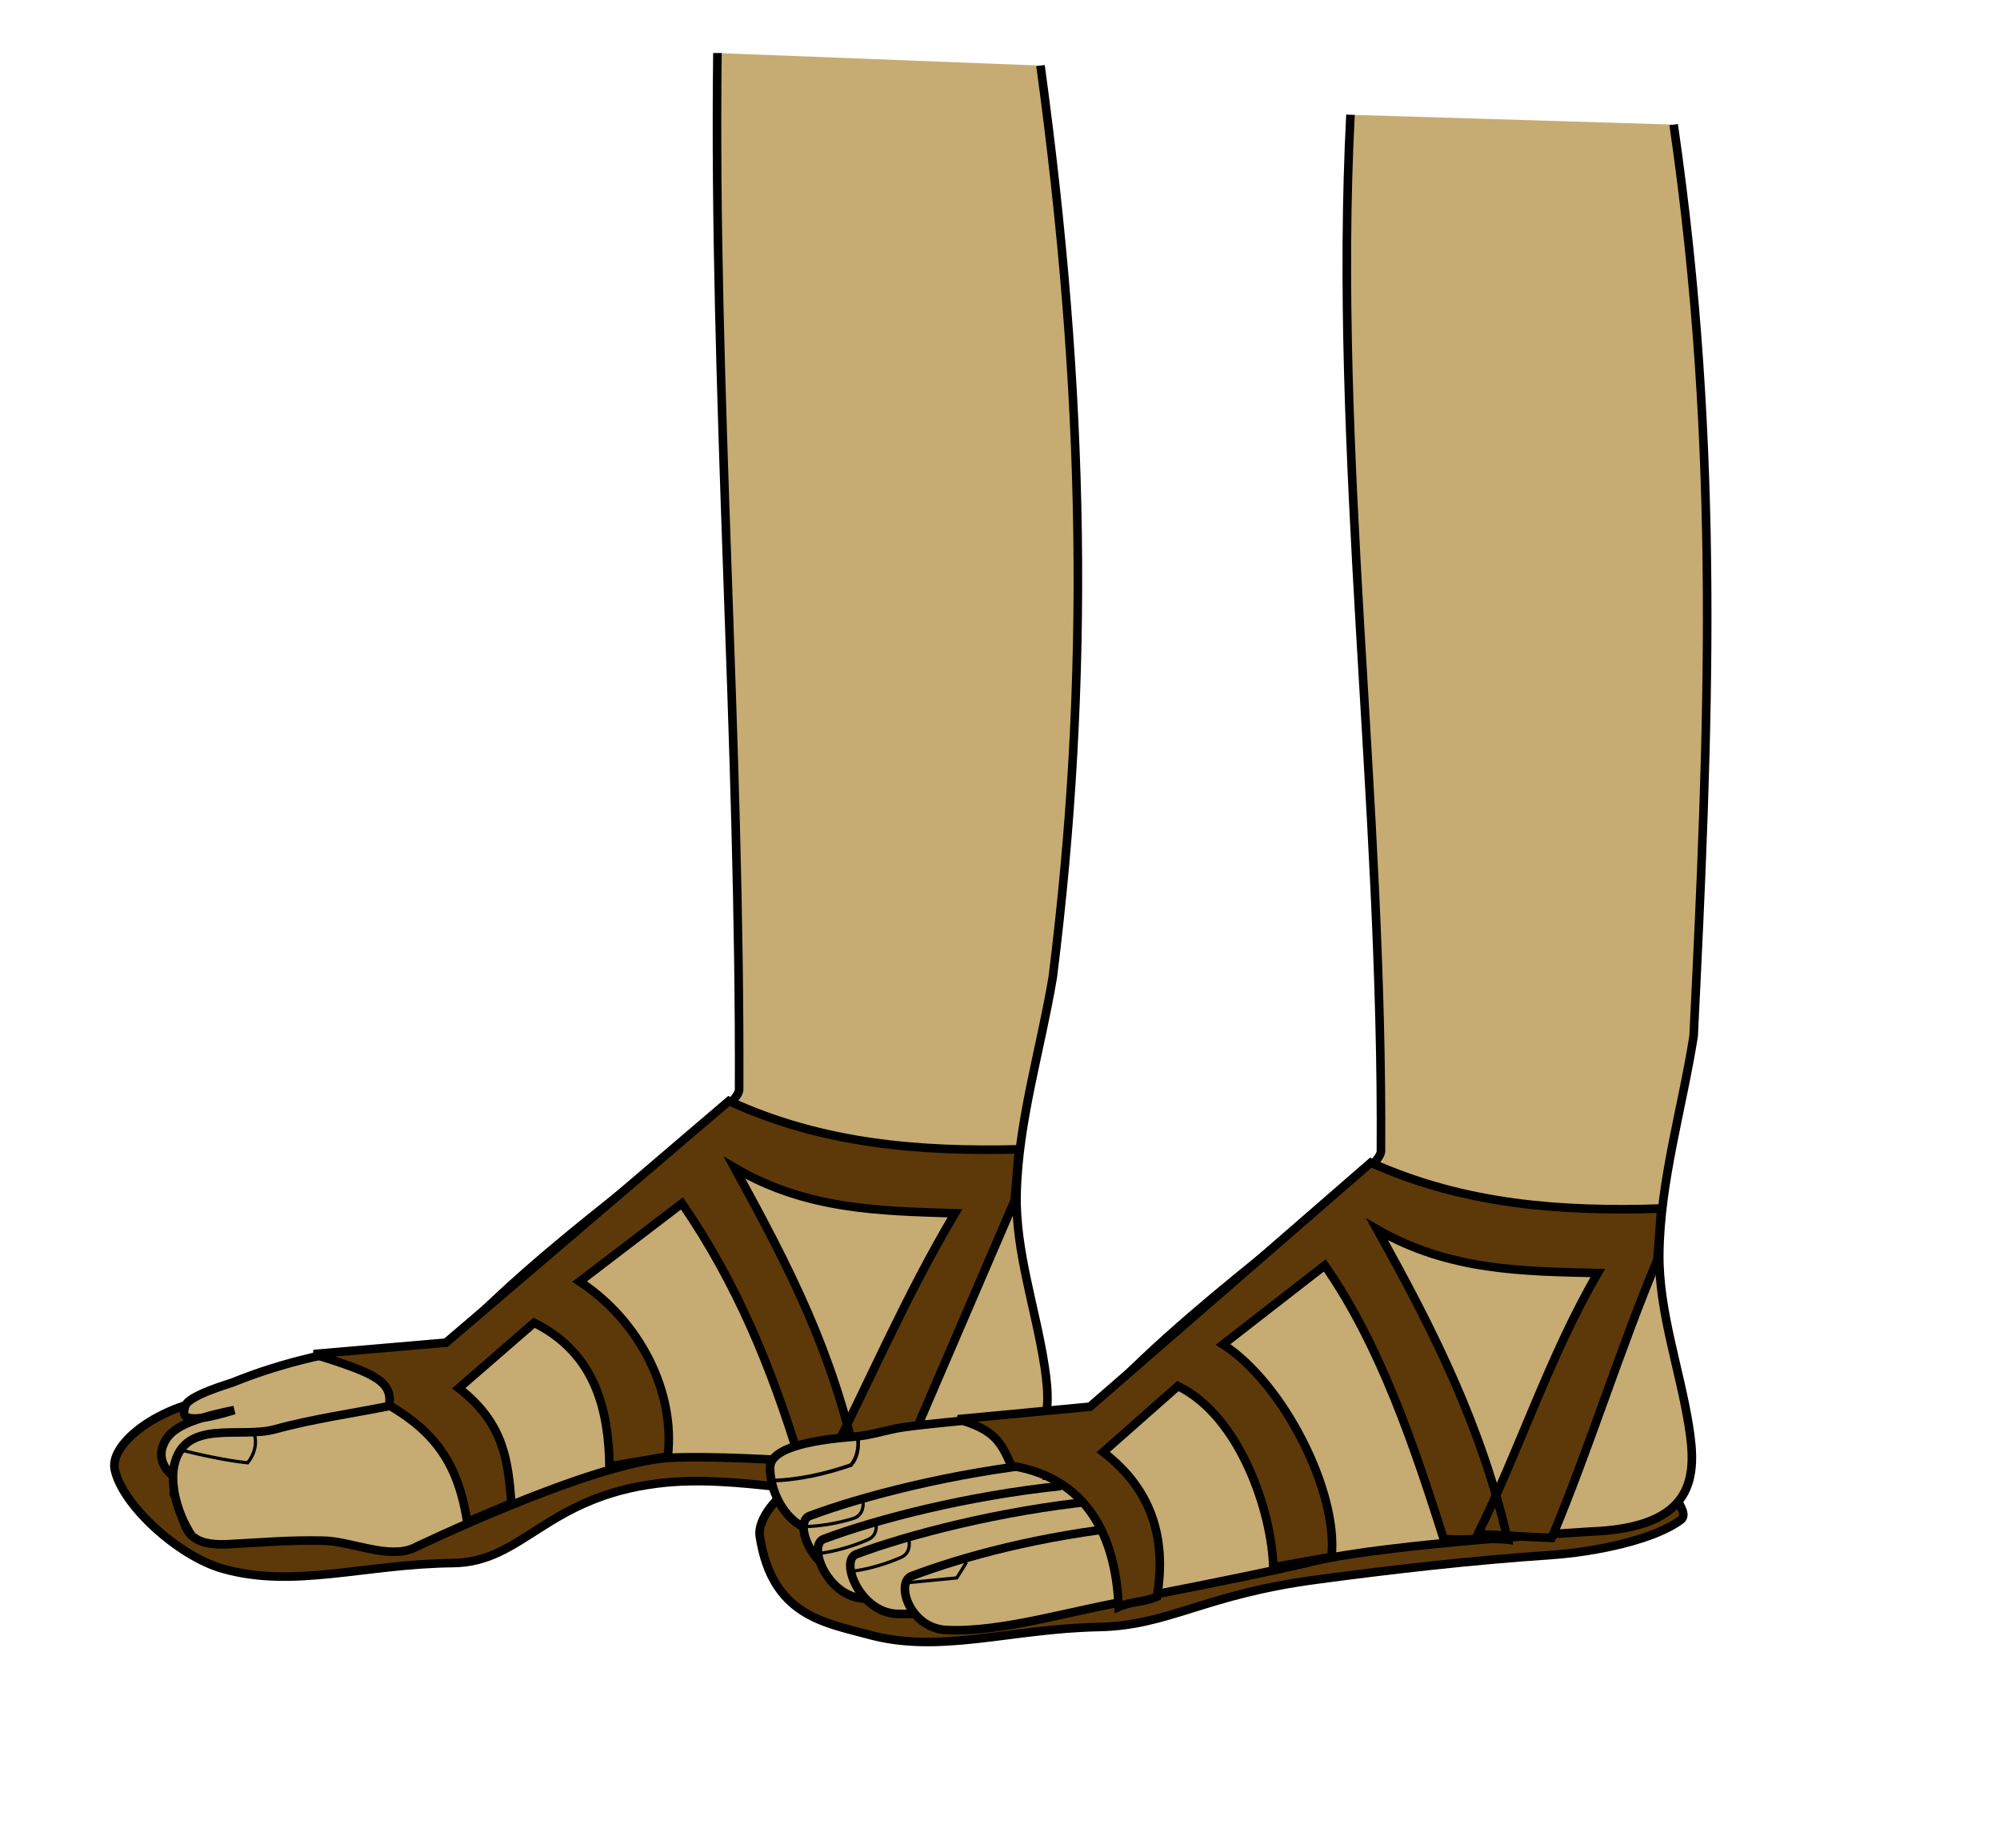
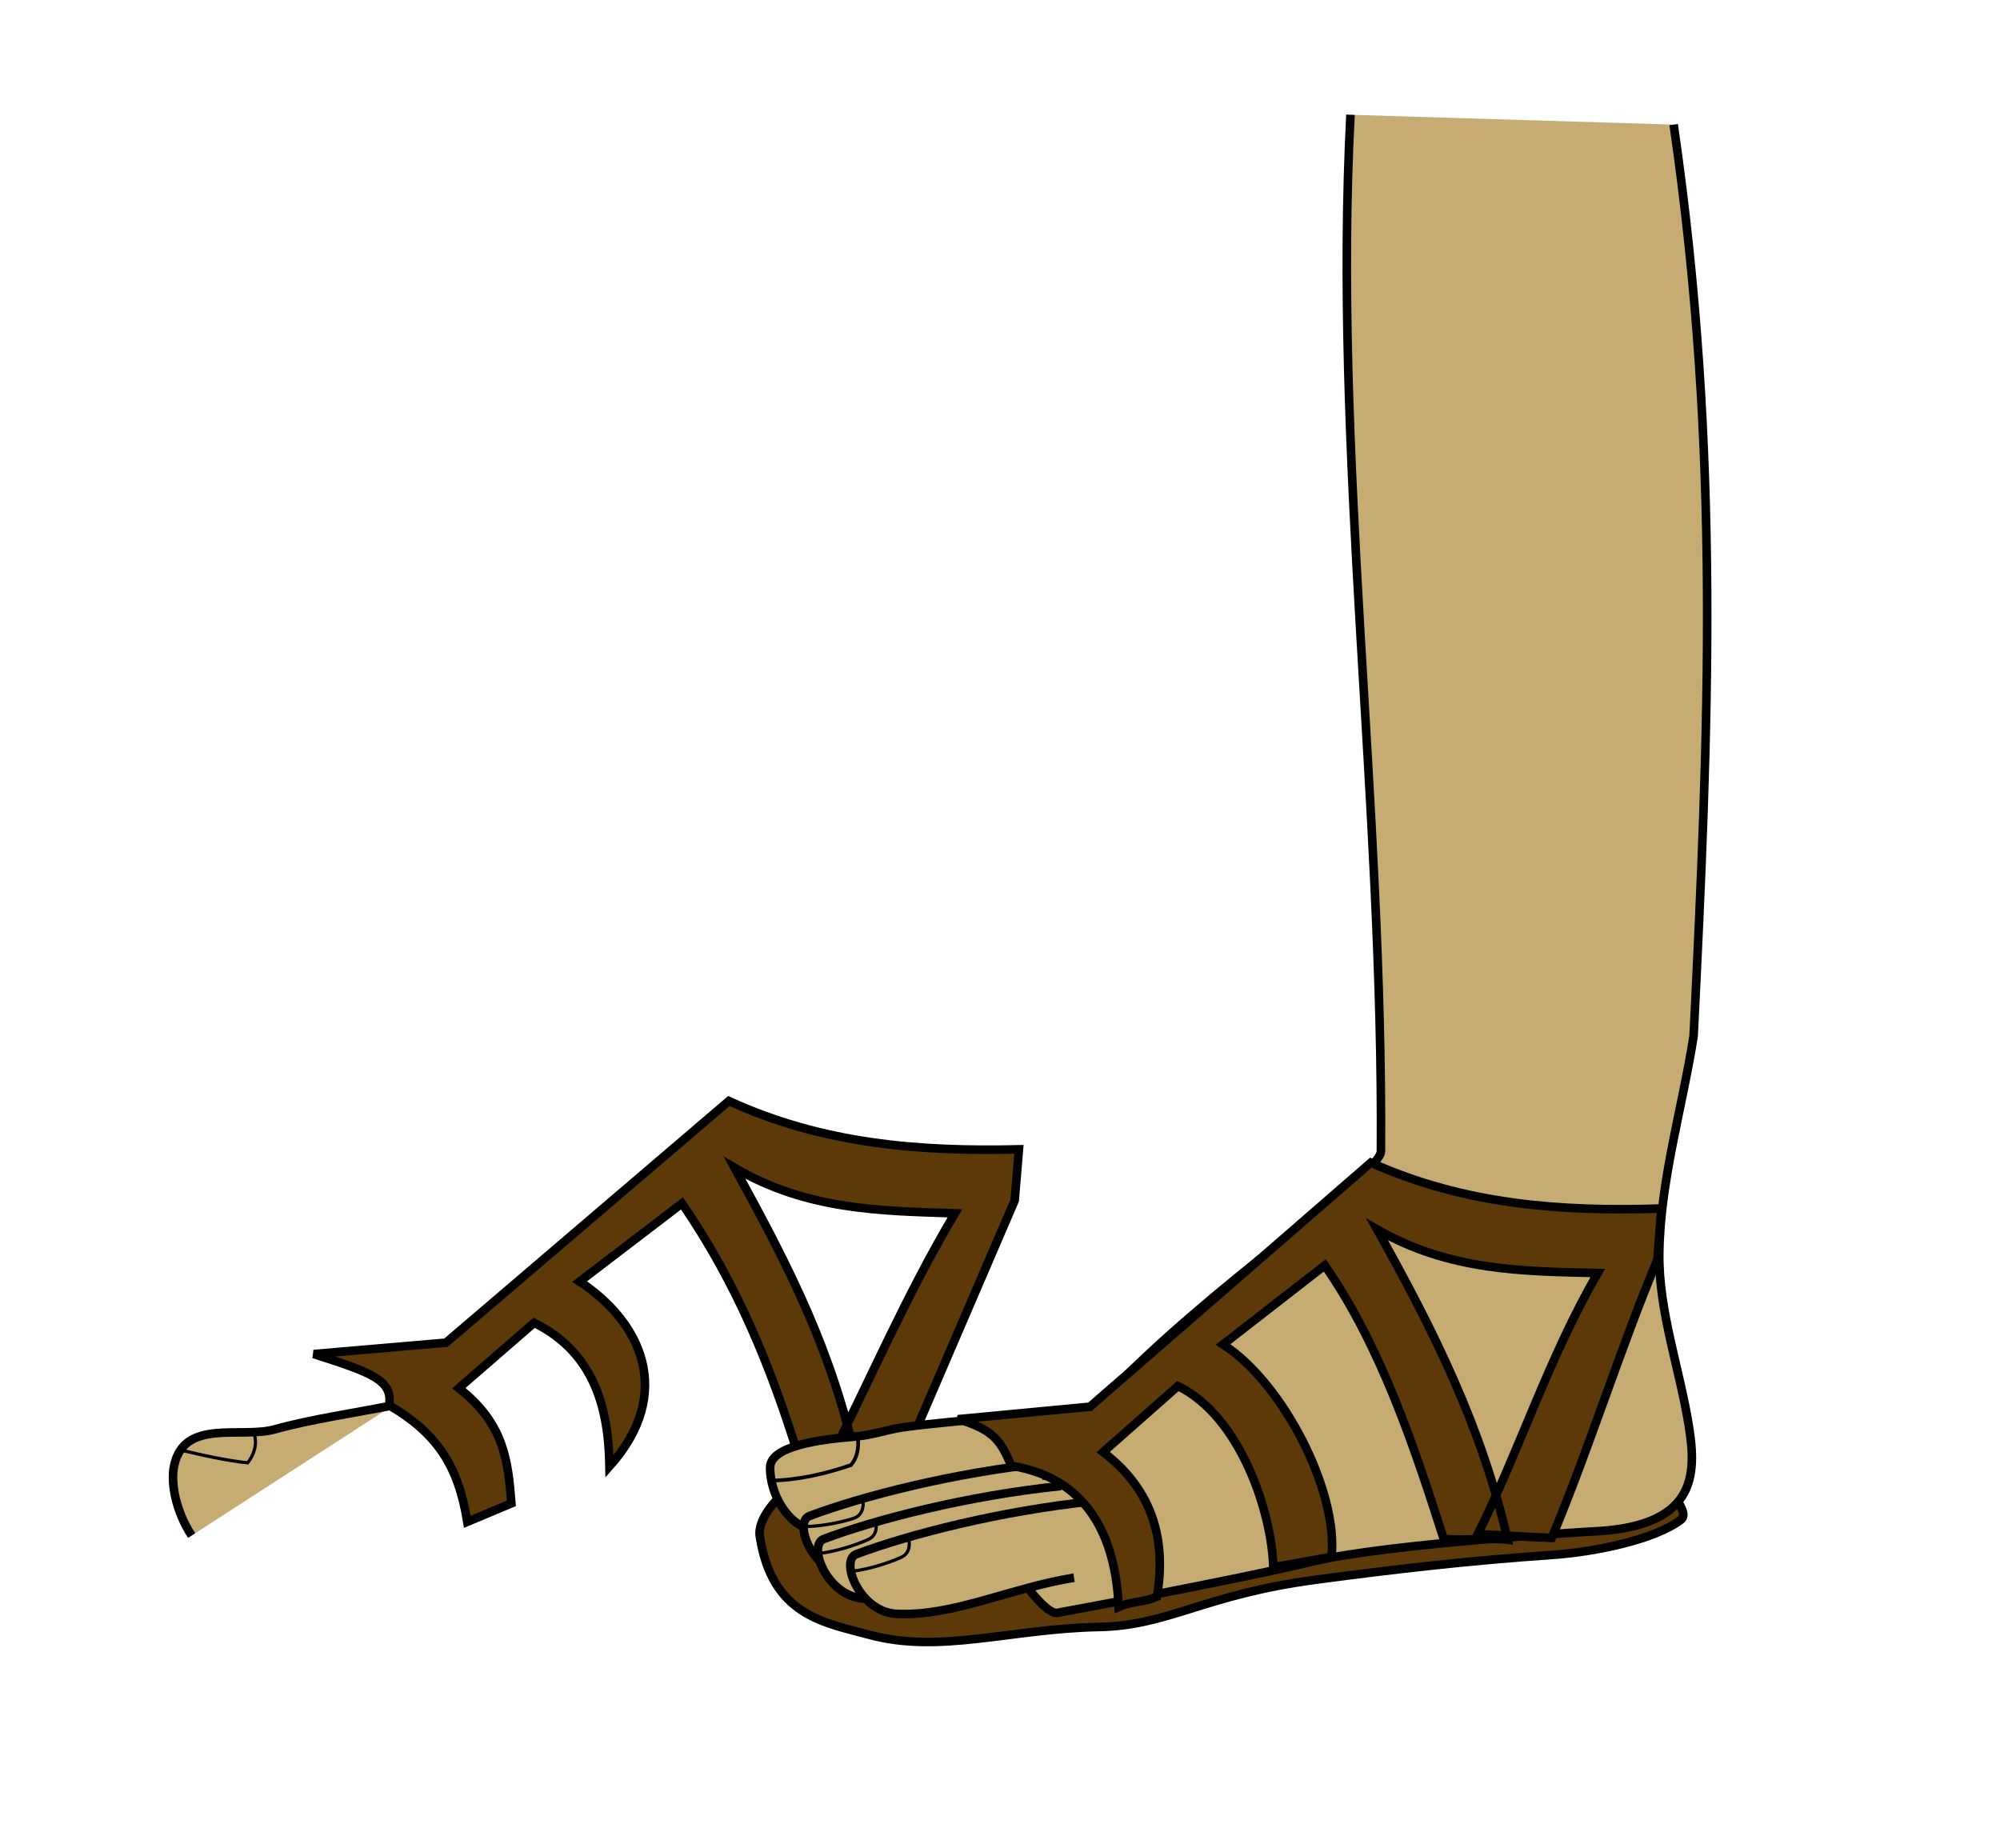
<svg xmlns="http://www.w3.org/2000/svg" xmlns:ns1="http://www.inkscape.org/namespaces/inkscape" xmlns:ns2="http://sodipodi.sourceforge.net/DTD/sodipodi-0.dtd" height="550pt" id="svg13535" ns1:version="0.40" ns2:docbase="/root/img/svg" ns2:docname="feet-in-sandals.svg" ns2:version="0.32" width="210mm">
  <defs id="defs3" />
  <ns2:namedview bordercolor="#666666" borderopacity="1.0" id="base" ns1:current-layer="layer1" ns1:cx="378.96535" ns1:cy="413.24286" ns1:pageopacity="0.0" ns1:pageshadow="2" ns1:window-height="536" ns1:window-width="640" ns1:window-x="96" ns1:window-y="96" ns1:zoom="0.43415836" pagecolor="#ffffff" />
  <g id="layer1" ns1:groupmode="layer" ns1:label="Layer 1">
    <g id="g13500" transform="matrix(10.213,0,0,10.213,-3713.690,-6100.828)">
-       <path d="M 371.452,651.797 C 369.445,652.239 367.901,653.552 368.082,654.449 C 368.362,655.836 370.555,657.828 372.281,658.316 C 375.048,659.099 377.775,658.133 381.23,658.095 C 383.948,658.065 384.813,655.545 389.185,655.001 C 392.306,654.613 395.666,655.635 398.852,655.443 C 400.564,655.34 402.869,654.875 403.88,654.117 C 404.269,653.826 403.327,652.902 403.051,652.294" id="path13358" ns2:nodetypes="csssssss" style="fill:#5d3909;fill-opacity:1;fill-rule:evenodd;stroke:#000000;stroke-width:0.25pt;stroke-linecap:butt;stroke-linejoin:miter;stroke-opacity:1" />
-       <path d="M 391.501,599.42 C 391.34,612.481 392.394,626.093 392.344,639.706 C 392.292,640.643 385.576,644.915 381.484,649.237 C 380.467,650.312 377.256,649.748 375.781,650.097 C 374.644,650.365 373.639,650.682 372.657,651.081 C 372.534,651.131 370.964,651.577 370.826,651.981 C 370.691,652.378 370.666,652.781 372.726,652.151 C 370.735,652.551 370.171,652.947 369.952,653.545 C 369.732,654.142 370.106,654.831 371.291,655.179 C 369.733,655.551 370.628,655.2 370.615,655.82 C 370.765,656.861 371.016,657.44 372.5,657.362 C 373.861,657.291 374.857,657.196 376.203,657.225 C 377.253,657.248 378.701,657.945 379.688,657.518 C 379.688,657.518 386.641,654.159 389.688,654.003 C 392.574,653.855 400.312,654.55 400.312,654.55 C 404.505,654.446 404.505,652.384 404.219,650.487 C 403.88,648.244 403.079,646.007 403.125,643.768 C 403.183,640.955 404.062,638.143 404.531,635.331 C 405.993,623.671 405.797,612.673 404.055,599.908" id="path13337" ns2:nodetypes="ccsssscsccssssssscc" style="fill:#c6ac72;fill-opacity:1;fill-rule:evenodd;stroke:#000000;stroke-width:0.25pt;stroke-linecap:butt;stroke-linejoin:miter;stroke-opacity:1" />
      <g id="g13355">
        <path d="M 371.071,657.027 C 370.472,656.115 370.24,655.004 370.391,654.306 C 370.785,652.47 372.966,653.266 374.297,652.9 C 375.805,652.485 377.37,652.275 378.906,651.962" id="path13352" ns2:nodetypes="csss" style="fill:#c6ac72;fill-opacity:1;fill-rule:evenodd;stroke:#000000;stroke-width:0.25pt;stroke-linecap:butt;stroke-linejoin:miter;stroke-opacity:1" />
        <path d="M 370.651,653.703 C 371.434,653.896 372.437,654.117 373.247,654.2 C 373.496,653.896 373.634,653.455 373.496,653.068" id="path13354" ns2:nodetypes="ccc" style="fill:none;fill-opacity:0.75;fill-rule:evenodd;stroke:#000000;stroke-width:0.125;stroke-linecap:butt;stroke-linejoin:miter;stroke-miterlimit:4;stroke-opacity:1" />
      </g>
-       <path d="M 375.816,649.974 C 378.063,650.692 378.904,650.99 378.744,651.963 C 380.613,653.06 381.433,654.32 381.782,656.493 C 382.353,656.253 382.924,656.014 383.495,655.775 C 383.366,654.173 383.237,652.681 381.451,651.3 C 382.427,650.453 383.403,649.606 384.379,648.759 C 386.791,649.956 387.27,652.202 387.307,654.338 C 388.062,654.21 388.817,654.081 389.572,653.952 C 389.866,651.466 388.504,648.704 386.147,647.157 C 387.472,646.144 388.798,645.131 390.124,644.119 C 392.297,647.286 393.586,650.508 394.654,653.952 C 395.409,654.044 396.164,654.136 396.919,654.228 C 395.943,649.845 394.359,646.733 392.168,642.737 C 394.967,644.376 397.821,644.413 400.731,644.505 C 398.816,647.728 397.453,650.95 395.814,654.173 C 396.753,654.21 397.692,654.246 398.631,654.283 C 400.105,650.858 401.578,647.433 403.051,644.008 C 403.106,643.345 403.161,642.682 403.217,642.019 C 399.35,642.111 395.593,641.817 391.947,640.141 C 388.283,643.271 384.618,646.402 380.954,649.532 C 379.241,649.68 377.529,649.827 375.816,649.974 z " id="path13359" ns2:nodetypes="ccccccccccccccccccccc" style="fill:#5d3909;fill-opacity:1;fill-rule:nonzero;stroke:#000000;stroke-width:0.25pt;stroke-linecap:butt;stroke-linejoin:miter;stroke-opacity:1" />
+       <path d="M 375.816,649.974 C 378.063,650.692 378.904,650.99 378.744,651.963 C 380.613,653.06 381.433,654.32 381.782,656.493 C 382.353,656.253 382.924,656.014 383.495,655.775 C 383.366,654.173 383.237,652.681 381.451,651.3 C 382.427,650.453 383.403,649.606 384.379,648.759 C 386.791,649.956 387.27,652.202 387.307,654.338 C 389.866,651.466 388.504,648.704 386.147,647.157 C 387.472,646.144 388.798,645.131 390.124,644.119 C 392.297,647.286 393.586,650.508 394.654,653.952 C 395.409,654.044 396.164,654.136 396.919,654.228 C 395.943,649.845 394.359,646.733 392.168,642.737 C 394.967,644.376 397.821,644.413 400.731,644.505 C 398.816,647.728 397.453,650.95 395.814,654.173 C 396.753,654.21 397.692,654.246 398.631,654.283 C 400.105,650.858 401.578,647.433 403.051,644.008 C 403.106,643.345 403.161,642.682 403.217,642.019 C 399.35,642.111 395.593,641.817 391.947,640.141 C 388.283,643.271 384.618,646.402 380.954,649.532 C 379.241,649.68 377.529,649.827 375.816,649.974 z " id="path13359" ns2:nodetypes="ccccccccccccccccccccc" style="fill:#5d3909;fill-opacity:1;fill-rule:nonzero;stroke:#000000;stroke-width:0.25pt;stroke-linecap:butt;stroke-linejoin:miter;stroke-opacity:1" />
    </g>
    <g id="g13437" transform="matrix(10.213,-8.631498e-2,8.631498e-2,10.213,-3802.942,-6112.528)">
      <path d="M 401.653,658.115 C 397.768,658.668 396.164,660.635 396.294,661.54 C 396.74,664.64 398.767,664.919 400.493,665.407 C 403.261,666.19 405.987,665.225 409.442,665.186 C 412.161,665.157 413.522,663.963 417.894,663.419 C 421.015,663.03 423.878,662.726 427.065,662.535 C 428.776,662.432 431.081,661.967 432.092,661.209 C 432.481,660.917 431.539,659.994 431.263,659.386" id="path13373" ns2:nodetypes="csssssss" style="fill:#5d3909;fill-opacity:1;fill-rule:evenodd;stroke:#000000;stroke-width:0.25pt;stroke-linecap:butt;stroke-linejoin:miter;stroke-opacity:1" />
      <path d="M 419.713,606.512 C 418.927,619.572 420.763,633.185 420.556,646.797 C 420.504,647.735 413.789,652.007 409.697,656.329 C 408.679,657.404 405.468,656.84 403.993,657.188 C 402.856,657.457 406.913,665.037 407.9,664.61 C 407.9,664.61 414.521,663.46 417.844,662.696 C 420.662,662.049 428.525,661.641 428.525,661.641 C 432.717,661.537 432.717,659.476 432.431,657.579 C 432.092,655.335 431.291,653.099 431.337,650.86 C 431.395,648.047 432.275,645.235 432.743,642.422 C 433.424,630.606 434.009,619.765 432.267,607" id="path13374" ns2:nodetypes="ccssssssscc" style="fill:#c6ac72;fill-opacity:1;fill-rule:evenodd;stroke:#000000;stroke-width:0.25pt;stroke-linecap:butt;stroke-linejoin:miter;stroke-opacity:1" />
      <g id="g13421">
        <g id="g13418">
          <path d="M 405.283,657.029 C 404.16,657.14 403.032,657.217 401.914,657.361 C 401.258,657.445 400.733,657.658 399.961,657.714 C 398.718,657.804 396.725,658.033 396.719,658.886 C 396.709,660.138 397.674,661.57 398.867,661.307 C 402.657,660.475 404.818,659.615 408.164,659.159" id="path13403" ns2:nodetypes="csssss" style="fill:#c6ac72;fill-opacity:1;fill-rule:evenodd;stroke:#000000;stroke-width:0.25pt;stroke-linecap:butt;stroke-linejoin:miter;stroke-opacity:1" />
          <path d="M 396.712,659.393 C 397.789,659.379 398.825,659.158 399.861,658.813 C 400.091,658.551 400.183,658.178 400.137,657.736" id="path13417" ns2:nodetypes="ccc" style="fill:none;fill-opacity:0.75;fill-rule:evenodd;stroke:#000000;stroke-width:0.144;stroke-linecap:butt;stroke-linejoin:miter;stroke-miterlimit:4;stroke-opacity:1" />
        </g>
        <g id="g13414">
          <path d="M 406.69,661.76 C 404.222,662.135 401.977,663.231 399.783,663.107 C 398.338,663.025 397.587,661.014 398.234,660.777 C 400.263,660.033 403.82,659.143 407.469,658.795" id="path13404" ns2:nodetypes="csss" style="fill:#c6ac72;fill-opacity:1;fill-rule:evenodd;stroke:#000000;stroke-width:0.25pt;stroke-linecap:butt;stroke-linejoin:miter;stroke-opacity:1" />
          <path d="M 398.063,661.188 C 398.642,661.179 399.329,661.072 399.941,660.886 C 400.222,660.798 400.326,660.564 400.324,660.276" id="path13413" ns2:nodetypes="ccc" style="fill:none;fill-opacity:0.75;fill-rule:evenodd;stroke:#000000;stroke-width:0.125;stroke-linecap:butt;stroke-linejoin:miter;stroke-miterlimit:4;stroke-opacity:1" />
        </g>
        <g id="g13410">
          <path d="M 407.238,662.659 C 404.77,663.035 402.525,664.131 400.331,664.006 C 398.886,663.925 398.135,661.913 398.782,661.676 C 400.811,660.932 404.368,660.042 408.017,659.695" id="path13402" ns2:nodetypes="csss" style="fill:#c6ac72;fill-opacity:1;fill-rule:evenodd;stroke:#000000;stroke-width:0.25pt;stroke-linecap:butt;stroke-linejoin:miter;stroke-opacity:1" />
          <path d="M 398.676,662.227 C 399.249,662.152 399.919,661.966 400.506,661.712 C 400.776,661.592 400.851,661.347 400.817,661.062" id="path13409" ns2:nodetypes="ccc" style="fill:none;fill-opacity:0.75;fill-rule:evenodd;stroke:#000000;stroke-width:0.125;stroke-linecap:butt;stroke-linejoin:miter;stroke-miterlimit:4;stroke-opacity:1" />
        </g>
        <g id="g13406">
          <path d="M 410.92,664.127 C 408.452,664.502 406.207,665.598 404.013,665.474 C 402.568,665.392 401.817,663.38 402.464,663.143 C 404.493,662.4 408.05,661.509 411.699,661.162" id="path13398" ns2:nodetypes="csss" style="fill:#c6ac72;fill-opacity:1;fill-rule:evenodd;stroke:#000000;stroke-width:0.25pt;stroke-linecap:butt;stroke-linejoin:miter;stroke-opacity:1" transform="translate(-2.428,-0.865)" />
          <path d="M 399.952,662.929 C 400.525,662.854 401.195,662.668 401.783,662.413 C 402.052,662.294 402.128,662.049 402.093,661.764" id="path13405" ns2:nodetypes="ccc" style="fill:none;fill-opacity:0.75;fill-rule:evenodd;stroke:#000000;stroke-width:0.125;stroke-linecap:butt;stroke-linejoin:miter;stroke-miterlimit:4;stroke-opacity:1" />
        </g>
        <g id="g13394">
-           <path d="M 410.92,664.127 C 408.452,664.502 405.71,665.377 403.516,665.253 C 402.071,665.171 401.541,663.38 402.188,663.143 C 404.217,662.4 407.166,661.62 410.815,661.272" id="path13391" ns2:nodetypes="csss" style="fill:#c6ac72;fill-opacity:1;fill-rule:evenodd;stroke:#000000;stroke-width:0.25pt;stroke-linecap:butt;stroke-linejoin:miter;stroke-opacity:1" />
-           <path d="M 402.057,663.398 L 403.935,663.232 L 404.321,662.625" id="path13392" style="fill:none;fill-opacity:0.75;fill-rule:evenodd;stroke:#000000;stroke-width:0.125;stroke-linecap:butt;stroke-linejoin:miter;stroke-miterlimit:4;stroke-opacity:1" />
-         </g>
+           </g>
      </g>
      <path d="M 404.028,657.066 C 405.474,657.491 405.699,657.98 406.094,658.894 C 409.344,659.439 410.142,662.13 410.216,664.413 C 410.786,664.174 411.136,664.266 411.707,664.026 C 412.131,661.651 411.449,659.773 409.663,658.392 C 410.639,657.545 411.615,656.697 412.591,655.85 C 415.003,657.047 416.2,660.785 416.237,662.922 C 416.992,662.793 417.747,662.664 418.502,662.535 C 418.797,660.049 416.716,655.795 414.359,654.248 C 415.685,653.236 417.01,652.223 418.336,651.21 C 420.509,654.377 421.798,658.428 422.866,661.872 C 423.621,661.964 424.597,661.835 425.352,661.927 C 424.376,657.545 422.572,653.825 420.38,649.829 C 423.179,651.468 426.033,651.505 428.943,651.597 C 427.028,654.819 425.831,658.484 424.192,661.706 C 425.131,661.743 426.126,661.835 427.065,661.872 C 428.538,658.447 429.79,654.525 431.263,651.1 C 431.318,650.437 431.374,649.774 431.429,649.111 C 427.562,649.203 423.805,648.908 420.159,647.233 C 416.495,650.363 412.83,653.493 409.166,656.624 C 407.454,656.771 405.741,656.918 404.028,657.066 z " id="path13378" ns2:nodetypes="ccccccccccccccccccccc" style="fill:#5d3909;fill-opacity:1;fill-rule:nonzero;stroke:#000000;stroke-width:0.25pt;stroke-linecap:butt;stroke-linejoin:miter;stroke-opacity:1" />
    </g>
  </g>
</svg>